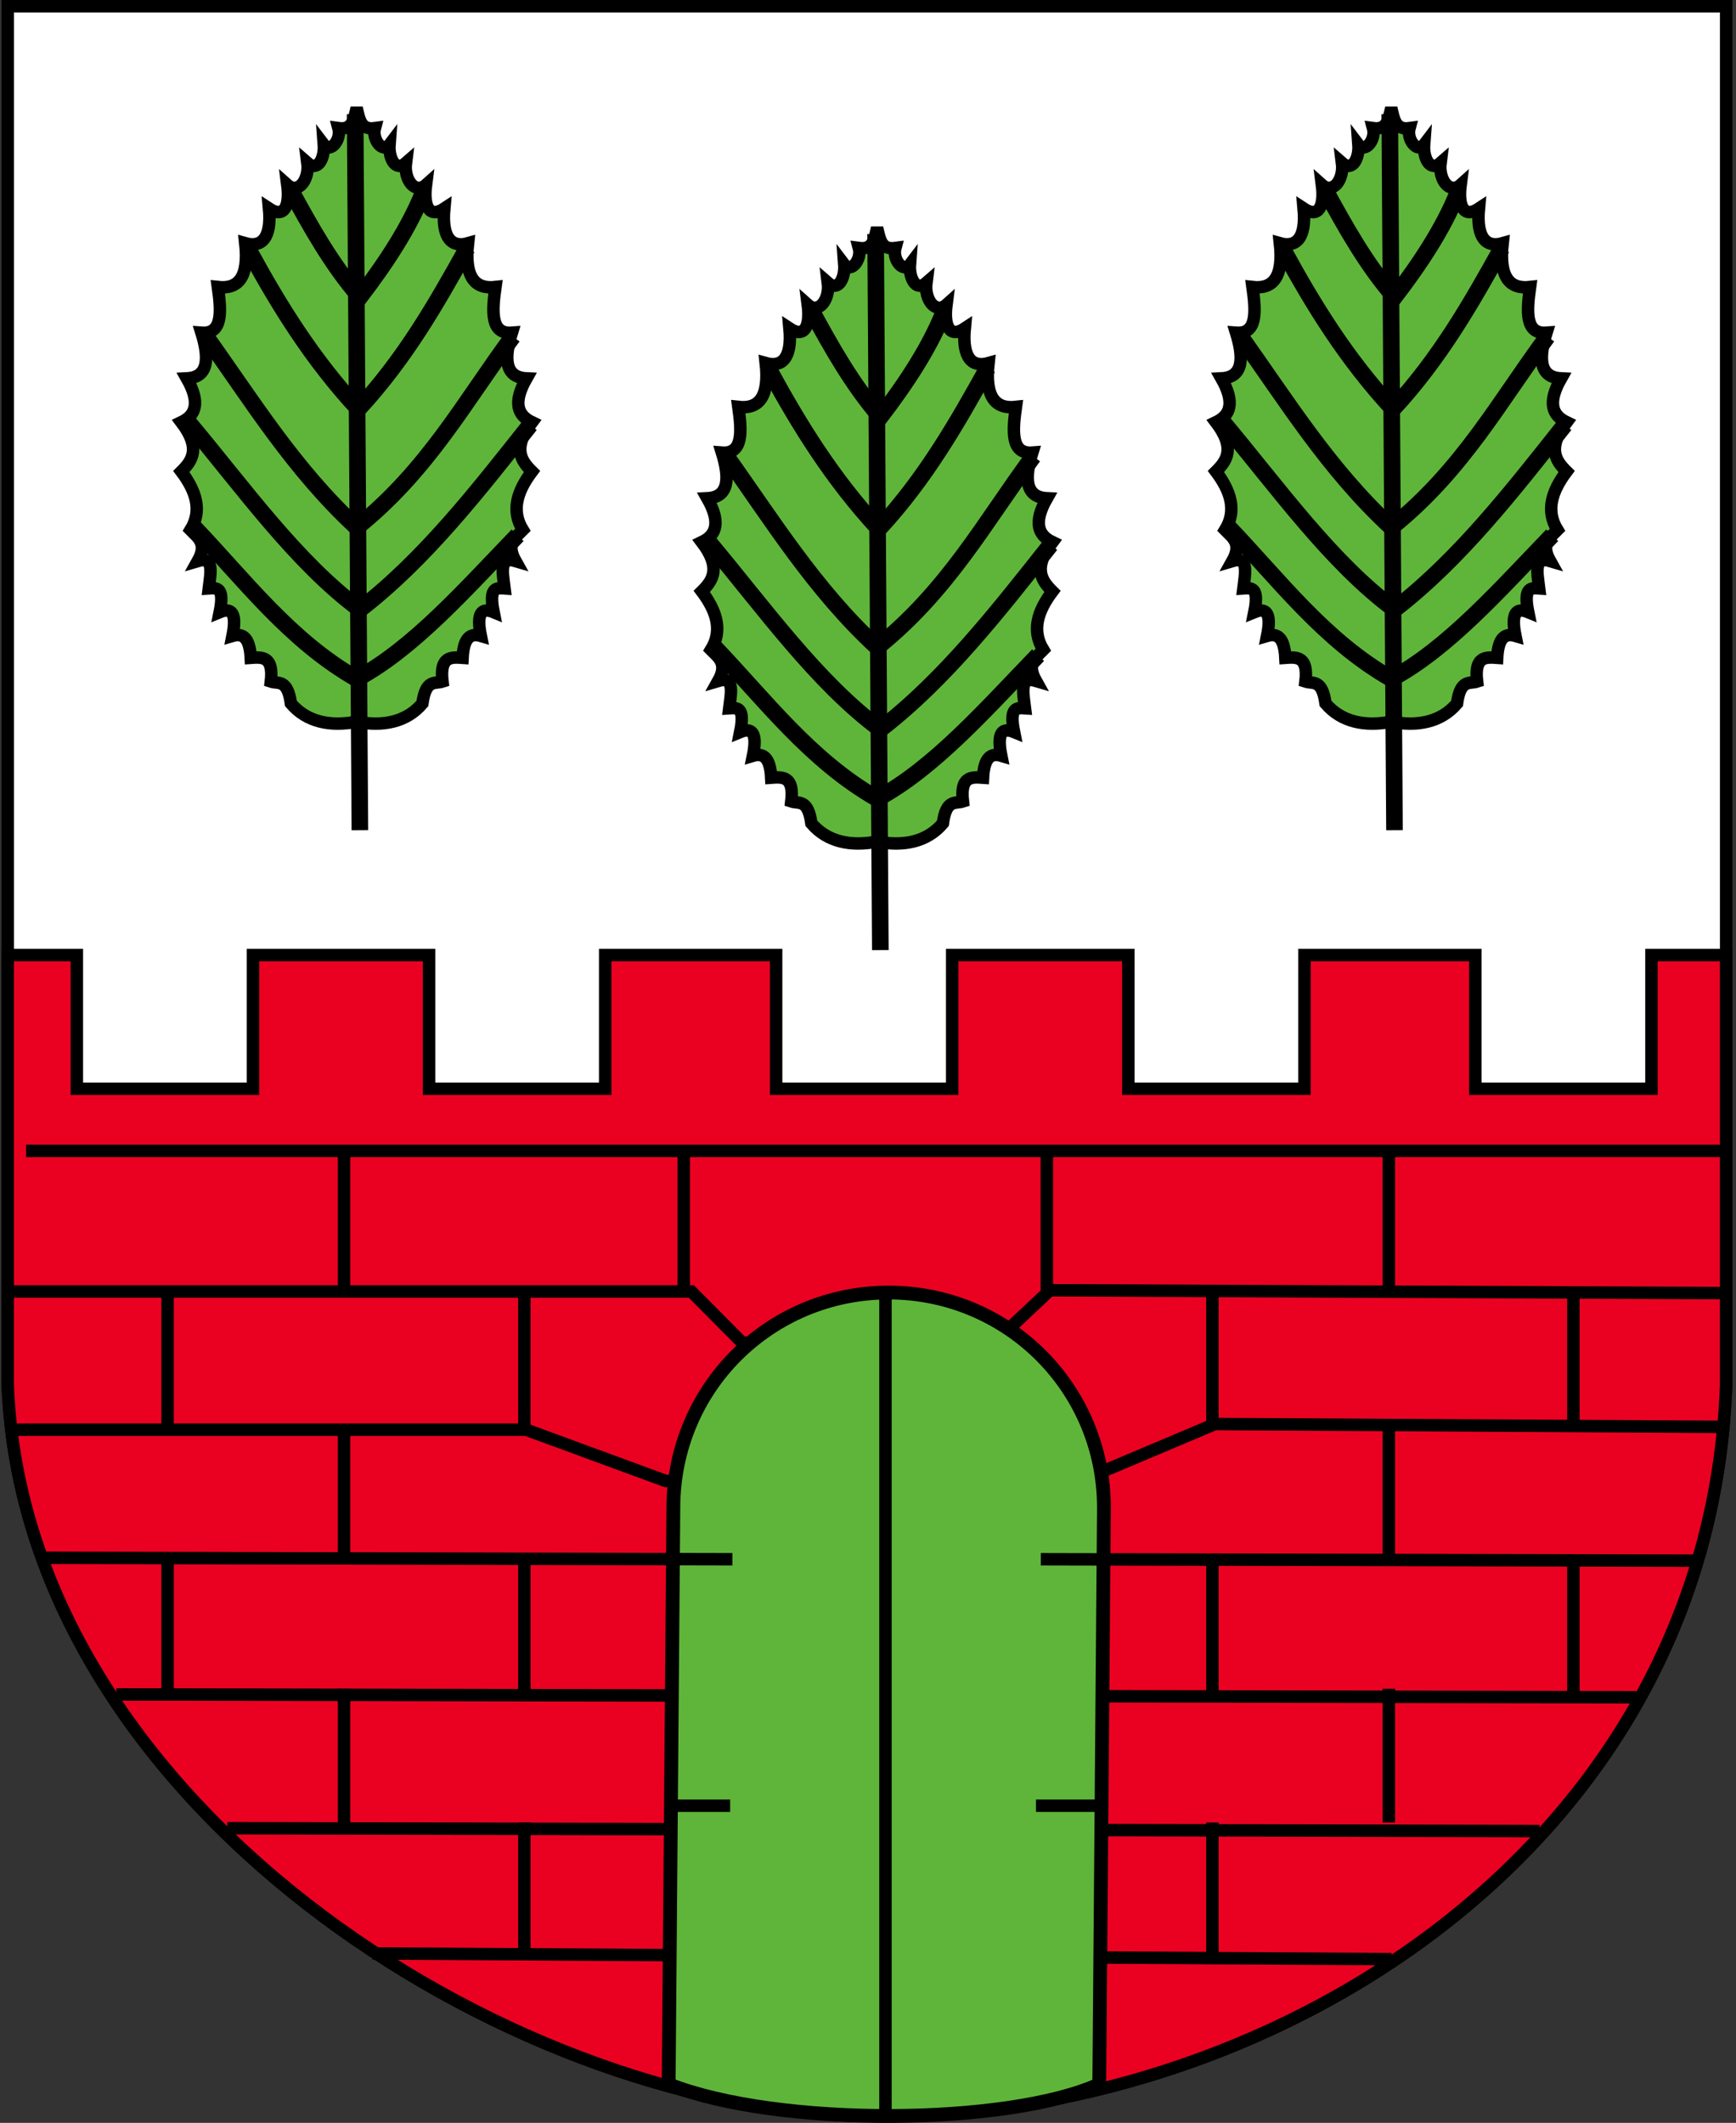
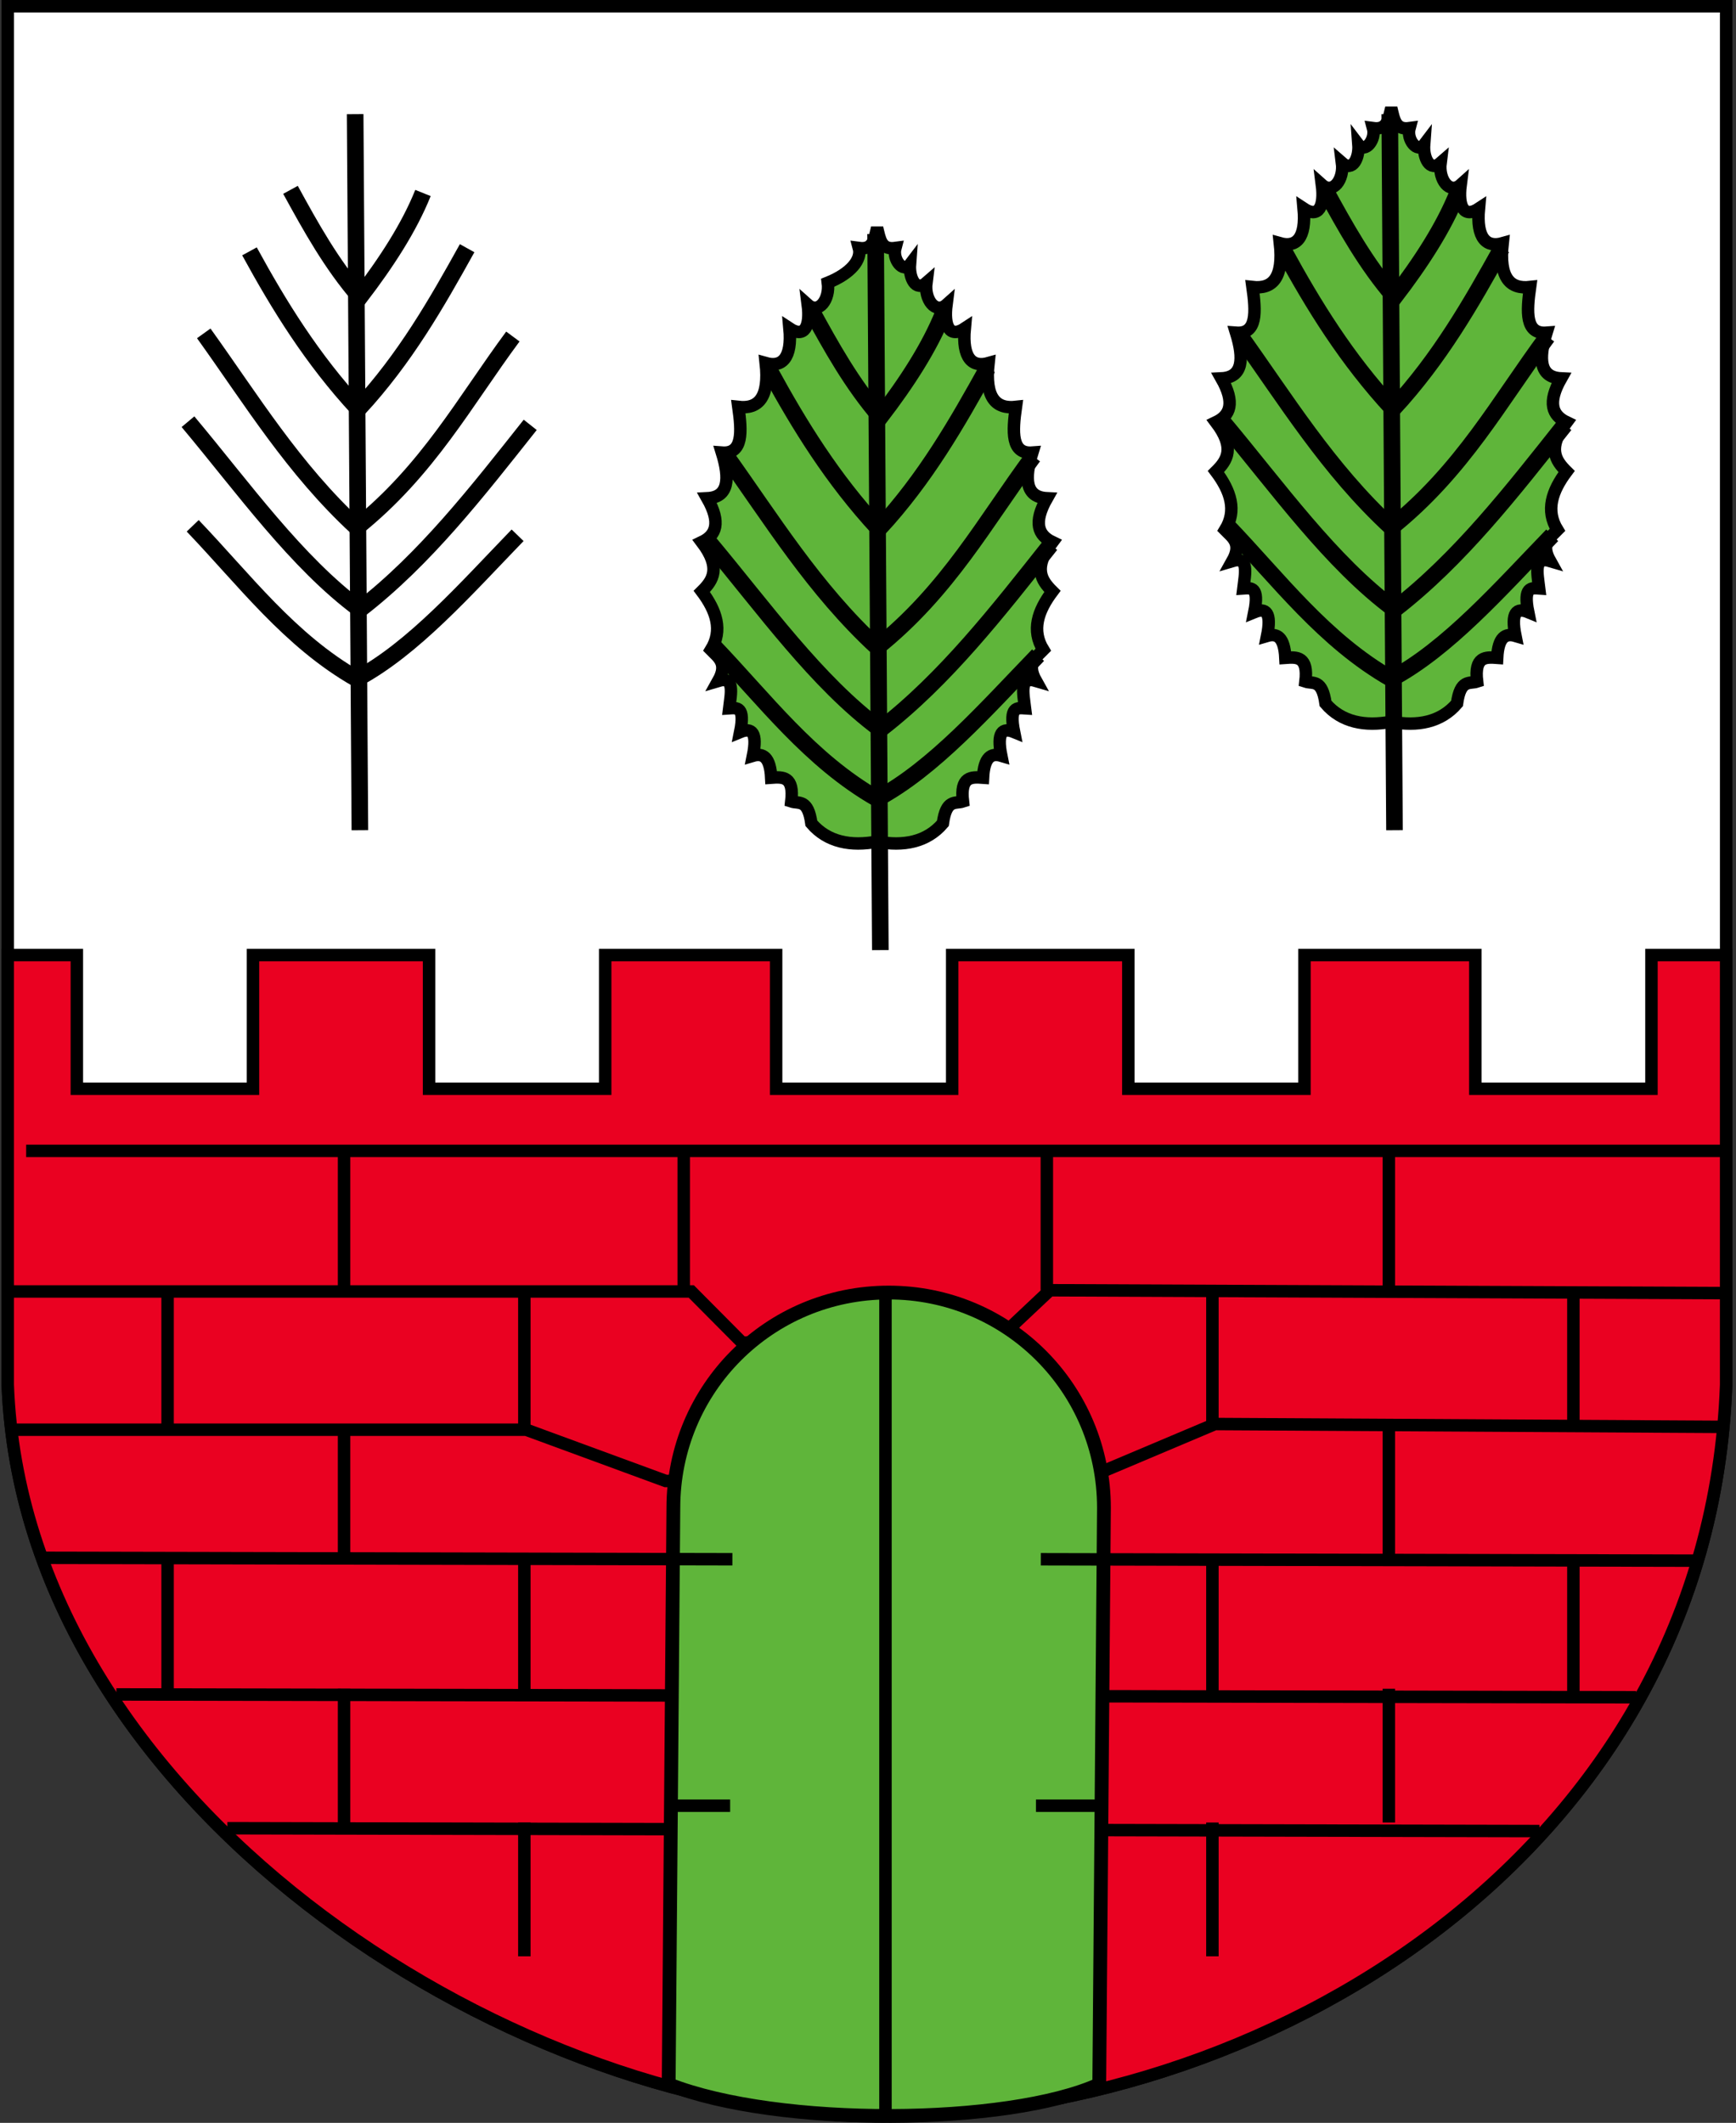
<svg xmlns="http://www.w3.org/2000/svg" xmlns:ns1="http://sodipodi.sourceforge.net/DTD/sodipodi-0.dtd" xmlns:ns2="http://www.inkscape.org/namespaces/inkscape" height="906.099" width="741.053" id="svg4166" ns1:version="0.32" ns2:version="0.45" version="1.0" ns1:docname="POL_gmina_Grabów_COA.svg" ns2:output_extension="org.inkscape.output.svg.inkscape" ns1:docbase="E:\Inkscape - rysunki\WIKIPEDIA\Grafiki SVG" ns1:modified="true">
  <rect width="100%" height="100%" fill="#333333" stroke="none" />
  <defs id="defs4168" />
  <ns1:namedview id="base" pagecolor="#ffffff" bordercolor="#666666" borderopacity="1.0" ns2:pageopacity="0.0" ns2:pageshadow="2" ns2:cx="375" ns2:cy="520" ns2:zoom="0.35" ns2:document-units="px" ns2:current-layer="layer1" ns2:window-width="837" ns2:window-height="589" ns2:window-x="3" ns2:window-y="0" />
  <g ns2:groupmode="layer" ns2:label="Warstwa 1" id="layer1" transform="translate(-0.902,-119.313)">
    <g id="g4088" transform="translate(-1.666,116.085)">
      <g style="stroke:#000000;stroke-width:5.315;stroke-miterlimit:4;stroke-dasharray:none;stroke-opacity:1" transform="translate(-4.319,-4.8)" ns2:label="Warstwa 1" id="g4175">
        <path ns1:nodetypes="cccccc" id="path4304" d="M 10.205,10.685 L 743.732,10.685 L 743.732,599.098 C 736.443,798.548 546.269,914.508 375.974,911.195 C 222.245,908.544 16.831,776.682 10.205,599.098 L 10.205,10.685 z " style="fill:#ffffff;fill-opacity:1;fill-rule:evenodd;stroke:#000000;stroke-width:5.315;stroke-linecap:round;stroke-linejoin:miter;stroke-miterlimit:4;stroke-dasharray:none;stroke-dashoffset:0;stroke-opacity:1" />
      </g>
      <g transform="translate(791.737,0)" id="g3853">
        <g id="g3812">
-           <path ns1:nodetypes="ccccccccccccccccccccccccccccccccccccccccc" d="M -636.921,49.351 C -635.728,54.083 -635.279,58.774 -629.127,57.926 C -630.442,62.811 -625.781,68.747 -622.89,64.942 C -623.315,70.612 -620.446,76.748 -615.874,72.738 C -616.803,80.023 -611.945,86.25 -607.298,82.093 C -608.493,91.411 -605.925,96.478 -599.502,92.228 C -600.693,105.112 -596.182,108.974 -589.368,107.04 C -591.01,121.933 -586.169,126.696 -577.674,125.75 C -579.146,136.282 -579.792,145.938 -570.658,145.239 C -574.114,156.44 -573.618,164.283 -564.421,164.729 C -570.372,175.216 -568.155,180.546 -562.082,183.439 C -570.406,194.419 -566.881,199.756 -562.082,204.488 C -568.333,212.803 -571.114,221.119 -565.98,229.434 C -569.102,232.638 -573.293,235.217 -569.099,242.687 C -576.278,240.533 -574.546,247.975 -573.776,254.381 C -577.134,254.161 -580.655,253.616 -578.454,264.516 C -583.408,262.479 -585.924,264.652 -583.911,274.65 C -588.148,273.397 -591.262,275.142 -591.707,284.005 C -596.639,283.651 -601.547,283.338 -600.282,294.14 C -603.525,295.207 -607.393,292.94 -608.857,303.495 C -615.745,311.547 -625.742,313.382 -636.921,311.29 C -648.099,313.382 -658.096,311.547 -664.984,303.495 C -666.448,292.94 -670.316,295.207 -673.559,294.14 C -672.294,283.338 -677.203,283.651 -682.135,284.005 C -682.579,275.142 -685.693,273.397 -689.931,274.65 C -687.917,264.652 -690.434,262.479 -695.388,264.516 C -693.186,253.616 -696.707,254.161 -700.065,254.381 C -699.295,247.975 -697.563,240.533 -704.743,242.687 C -700.549,235.217 -704.74,232.638 -707.861,229.434 C -702.728,221.119 -705.508,212.803 -711.759,204.488 C -706.96,199.756 -703.435,194.419 -711.759,183.439 C -705.686,180.546 -703.47,175.216 -709.42,164.729 C -700.223,164.283 -699.728,156.44 -703.184,145.239 C -694.049,145.938 -694.695,136.282 -696.167,125.75 C -687.672,126.696 -682.831,121.933 -684.474,107.04 C -677.66,108.974 -673.149,105.112 -674.339,92.228 C -667.917,96.478 -665.349,91.411 -666.543,82.093 C -661.896,86.25 -657.038,80.023 -657.968,72.738 C -653.395,76.748 -650.527,70.612 -650.952,64.942 C -648.061,68.747 -643.399,62.811 -644.715,57.926 C -638.562,58.774 -638.114,54.083 -636.921,49.351 z " style="fill:#5fb53a;fill-opacity:1;fill-rule:evenodd;stroke:#000000;stroke-width:5.315;stroke-linecap:butt;stroke-linejoin:miter;stroke-miterlimit:4;stroke-dasharray:none;stroke-opacity:1" id="path2824" />
          <path id="path3800" d="M -637.564,51.941 L -635.544,357.594" style="fill:none;fill-opacity:0.75;fill-rule:evenodd;stroke:#000000;stroke-width:7.087;stroke-linecap:butt;stroke-linejoin:miter;stroke-miterlimit:4;stroke-dasharray:none;stroke-opacity:1" />
          <path ns1:nodetypes="ccc" id="path3802" d="M -665.167,84.256 C -656.488,100.115 -647.734,115.935 -635.544,130.037 C -624.23,115.226 -614.561,100.414 -608.614,85.603" style="fill:none;fill-opacity:0.75;fill-rule:evenodd;stroke:#000000;stroke-width:7.087;stroke-linecap:butt;stroke-linejoin:miter;stroke-miterlimit:4;stroke-dasharray:none;stroke-opacity:1" />
          <path ns1:nodetypes="ccc" id="path3804" d="M -682.671,110.513 C -670.022,133.663 -655.984,156.467 -636.217,177.838 C -616.132,156.098 -602.815,132.665 -589.763,109.167" style="fill:none;fill-opacity:0.75;fill-rule:evenodd;stroke:#000000;stroke-width:7.087;stroke-linecap:butt;stroke-linejoin:miter;stroke-miterlimit:4;stroke-dasharray:none;stroke-opacity:1" />
          <path ns1:nodetypes="ccc" id="path3806" d="M -702.195,145.522 C -681.867,173.845 -663.923,203.36 -636.89,228.331 C -606.493,203.904 -590.772,174.584 -570.239,146.868" style="fill:none;fill-opacity:0.75;fill-rule:evenodd;stroke:#000000;stroke-width:7.087;stroke-linecap:butt;stroke-linejoin:miter;stroke-miterlimit:4;stroke-dasharray:none;stroke-opacity:1" />
          <path ns1:nodetypes="ccc" id="path3808" d="M -708.928,183.224 C -685.144,211.623 -662.663,243.279 -635.544,263.34 C -607.739,241.84 -585.405,213.047 -562.833,184.57" style="fill:none;fill-opacity:0.75;fill-rule:evenodd;stroke:#000000;stroke-width:7.087;stroke-linecap:butt;stroke-linejoin:miter;stroke-miterlimit:4;stroke-dasharray:none;stroke-opacity:1" />
          <path ns1:nodetypes="ccc" id="path3810" d="M -706.908,227.658 C -684.846,250.704 -665.591,276.556 -636.89,292.963 C -612.75,280.041 -590.644,254.914 -568.219,231.697" style="fill:none;fill-opacity:0.75;fill-rule:evenodd;stroke:#000000;stroke-width:7.087;stroke-linecap:butt;stroke-linejoin:miter;stroke-miterlimit:4;stroke-dasharray:none;stroke-opacity:1" />
        </g>
        <g id="g3821" transform="translate(441.649,0)">
          <path id="path3823" style="fill:#5fb53a;fill-opacity:1;fill-rule:evenodd;stroke:#000000;stroke-width:5.315;stroke-linecap:butt;stroke-linejoin:miter;stroke-miterlimit:4;stroke-dasharray:none;stroke-opacity:1" d="M -636.921,49.351 C -635.728,54.083 -635.279,58.774 -629.127,57.926 C -630.442,62.811 -625.781,68.747 -622.89,64.942 C -623.315,70.612 -620.446,76.748 -615.874,72.738 C -616.803,80.023 -611.945,86.25 -607.298,82.093 C -608.493,91.411 -605.925,96.478 -599.502,92.228 C -600.693,105.112 -596.182,108.974 -589.368,107.04 C -591.01,121.933 -586.169,126.696 -577.674,125.75 C -579.146,136.282 -579.792,145.938 -570.658,145.239 C -574.114,156.44 -573.618,164.283 -564.421,164.729 C -570.372,175.216 -568.155,180.546 -562.082,183.439 C -570.406,194.419 -566.881,199.756 -562.082,204.488 C -568.333,212.803 -571.114,221.119 -565.98,229.434 C -569.102,232.638 -573.293,235.217 -569.099,242.687 C -576.278,240.533 -574.546,247.975 -573.776,254.381 C -577.134,254.161 -580.655,253.616 -578.454,264.516 C -583.408,262.479 -585.924,264.652 -583.911,274.65 C -588.148,273.397 -591.262,275.142 -591.707,284.005 C -596.639,283.651 -601.547,283.338 -600.282,294.14 C -603.525,295.207 -607.393,292.94 -608.857,303.495 C -615.745,311.547 -625.742,313.382 -636.921,311.29 C -648.099,313.382 -658.096,311.547 -664.984,303.495 C -666.448,292.94 -670.316,295.207 -673.559,294.14 C -672.294,283.338 -677.203,283.651 -682.135,284.005 C -682.579,275.142 -685.693,273.397 -689.931,274.65 C -687.917,264.652 -690.434,262.479 -695.388,264.516 C -693.186,253.616 -696.707,254.161 -700.065,254.381 C -699.295,247.975 -697.563,240.533 -704.743,242.687 C -700.549,235.217 -704.74,232.638 -707.861,229.434 C -702.728,221.119 -705.508,212.803 -711.759,204.488 C -706.96,199.756 -703.435,194.419 -711.759,183.439 C -705.686,180.546 -703.47,175.216 -709.42,164.729 C -700.223,164.283 -699.728,156.44 -703.184,145.239 C -694.049,145.938 -694.695,136.282 -696.167,125.75 C -687.672,126.696 -682.831,121.933 -684.474,107.04 C -677.66,108.974 -673.149,105.112 -674.339,92.228 C -667.917,96.478 -665.349,91.411 -666.543,82.093 C -661.896,86.25 -657.038,80.023 -657.968,72.738 C -653.395,76.748 -650.527,70.612 -650.952,64.942 C -648.061,68.747 -643.399,62.811 -644.715,57.926 C -638.562,58.774 -638.114,54.083 -636.921,49.351 z " ns1:nodetypes="ccccccccccccccccccccccccccccccccccccccccc" />
          <path style="fill:none;fill-opacity:0.75;fill-rule:evenodd;stroke:#000000;stroke-width:7.087;stroke-linecap:butt;stroke-linejoin:miter;stroke-miterlimit:4;stroke-dasharray:none;stroke-opacity:1" d="M -637.564,51.941 L -635.544,357.594" id="path3825" />
          <path style="fill:none;fill-opacity:0.75;fill-rule:evenodd;stroke:#000000;stroke-width:7.087;stroke-linecap:butt;stroke-linejoin:miter;stroke-miterlimit:4;stroke-dasharray:none;stroke-opacity:1" d="M -665.167,84.256 C -656.488,100.115 -647.734,115.935 -635.544,130.037 C -624.23,115.226 -614.561,100.414 -608.614,85.603" id="path3827" ns1:nodetypes="ccc" />
          <path style="fill:none;fill-opacity:0.75;fill-rule:evenodd;stroke:#000000;stroke-width:7.087;stroke-linecap:butt;stroke-linejoin:miter;stroke-miterlimit:4;stroke-dasharray:none;stroke-opacity:1" d="M -682.671,110.513 C -670.022,133.663 -655.984,156.467 -636.217,177.838 C -616.132,156.098 -602.815,132.665 -589.763,109.167" id="path3829" ns1:nodetypes="ccc" />
          <path style="fill:none;fill-opacity:0.75;fill-rule:evenodd;stroke:#000000;stroke-width:7.087;stroke-linecap:butt;stroke-linejoin:miter;stroke-miterlimit:4;stroke-dasharray:none;stroke-opacity:1" d="M -702.195,145.522 C -681.867,173.845 -663.923,203.36 -636.89,228.331 C -606.493,203.904 -590.772,174.584 -570.239,146.868" id="path3831" ns1:nodetypes="ccc" />
          <path style="fill:none;fill-opacity:0.75;fill-rule:evenodd;stroke:#000000;stroke-width:7.087;stroke-linecap:butt;stroke-linejoin:miter;stroke-miterlimit:4;stroke-dasharray:none;stroke-opacity:1" d="M -708.928,183.224 C -685.144,211.623 -662.663,243.279 -635.544,263.34 C -607.739,241.84 -585.405,213.047 -562.833,184.57" id="path3833" ns1:nodetypes="ccc" />
          <path style="fill:none;fill-opacity:0.75;fill-rule:evenodd;stroke:#000000;stroke-width:7.087;stroke-linecap:butt;stroke-linejoin:miter;stroke-miterlimit:4;stroke-dasharray:none;stroke-opacity:1" d="M -706.908,227.658 C -684.846,250.704 -665.591,276.556 -636.89,292.963 C -612.75,280.041 -590.644,254.914 -568.219,231.697" id="path3835" ns1:nodetypes="ccc" />
        </g>
        <g transform="translate(222.171,51.167)" id="g3837">
-           <path ns1:nodetypes="ccccccccccccccccccccccccccccccccccccccccc" d="M -636.921,49.351 C -635.728,54.083 -635.279,58.774 -629.127,57.926 C -630.442,62.811 -625.781,68.747 -622.89,64.942 C -623.315,70.612 -620.446,76.748 -615.874,72.738 C -616.803,80.023 -611.945,86.25 -607.298,82.093 C -608.493,91.411 -605.925,96.478 -599.502,92.228 C -600.693,105.112 -596.182,108.974 -589.368,107.04 C -591.01,121.933 -586.169,126.696 -577.674,125.75 C -579.146,136.282 -579.792,145.938 -570.658,145.239 C -574.114,156.44 -573.618,164.283 -564.421,164.729 C -570.372,175.216 -568.155,180.546 -562.082,183.439 C -570.406,194.419 -566.881,199.756 -562.082,204.488 C -568.333,212.803 -571.114,221.119 -565.98,229.434 C -569.102,232.638 -573.293,235.217 -569.099,242.687 C -576.278,240.533 -574.546,247.975 -573.776,254.381 C -577.134,254.161 -580.655,253.616 -578.454,264.516 C -583.408,262.479 -585.924,264.652 -583.911,274.65 C -588.148,273.397 -591.262,275.142 -591.707,284.005 C -596.639,283.651 -601.547,283.338 -600.282,294.14 C -603.525,295.207 -607.393,292.94 -608.857,303.495 C -615.745,311.547 -625.742,313.382 -636.921,311.29 C -648.099,313.382 -658.096,311.547 -664.984,303.495 C -666.448,292.94 -670.316,295.207 -673.559,294.14 C -672.294,283.338 -677.203,283.651 -682.135,284.005 C -682.579,275.142 -685.693,273.397 -689.931,274.65 C -687.917,264.652 -690.434,262.479 -695.388,264.516 C -693.186,253.616 -696.707,254.161 -700.065,254.381 C -699.295,247.975 -697.563,240.533 -704.743,242.687 C -700.549,235.217 -704.74,232.638 -707.861,229.434 C -702.728,221.119 -705.508,212.803 -711.759,204.488 C -706.96,199.756 -703.435,194.419 -711.759,183.439 C -705.686,180.546 -703.47,175.216 -709.42,164.729 C -700.223,164.283 -699.728,156.44 -703.184,145.239 C -694.049,145.938 -694.695,136.282 -696.167,125.75 C -687.672,126.696 -682.831,121.933 -684.474,107.04 C -677.66,108.974 -673.149,105.112 -674.339,92.228 C -667.917,96.478 -665.349,91.411 -666.543,82.093 C -661.896,86.25 -657.038,80.023 -657.968,72.738 C -653.395,76.748 -650.527,70.612 -650.952,64.942 C -648.061,68.747 -643.399,62.811 -644.715,57.926 C -638.562,58.774 -638.114,54.083 -636.921,49.351 z " style="fill:#5fb53a;fill-opacity:1;fill-rule:evenodd;stroke:#000000;stroke-width:5.315;stroke-linecap:butt;stroke-linejoin:miter;stroke-miterlimit:4;stroke-dasharray:none;stroke-opacity:1" id="path3839" />
+           <path ns1:nodetypes="ccccccccccccccccccccccccccccccccccccccccc" d="M -636.921,49.351 C -635.728,54.083 -635.279,58.774 -629.127,57.926 C -630.442,62.811 -625.781,68.747 -622.89,64.942 C -623.315,70.612 -620.446,76.748 -615.874,72.738 C -616.803,80.023 -611.945,86.25 -607.298,82.093 C -608.493,91.411 -605.925,96.478 -599.502,92.228 C -600.693,105.112 -596.182,108.974 -589.368,107.04 C -591.01,121.933 -586.169,126.696 -577.674,125.75 C -579.146,136.282 -579.792,145.938 -570.658,145.239 C -574.114,156.44 -573.618,164.283 -564.421,164.729 C -570.372,175.216 -568.155,180.546 -562.082,183.439 C -570.406,194.419 -566.881,199.756 -562.082,204.488 C -568.333,212.803 -571.114,221.119 -565.98,229.434 C -569.102,232.638 -573.293,235.217 -569.099,242.687 C -576.278,240.533 -574.546,247.975 -573.776,254.381 C -577.134,254.161 -580.655,253.616 -578.454,264.516 C -583.408,262.479 -585.924,264.652 -583.911,274.65 C -588.148,273.397 -591.262,275.142 -591.707,284.005 C -596.639,283.651 -601.547,283.338 -600.282,294.14 C -603.525,295.207 -607.393,292.94 -608.857,303.495 C -615.745,311.547 -625.742,313.382 -636.921,311.29 C -648.099,313.382 -658.096,311.547 -664.984,303.495 C -666.448,292.94 -670.316,295.207 -673.559,294.14 C -672.294,283.338 -677.203,283.651 -682.135,284.005 C -682.579,275.142 -685.693,273.397 -689.931,274.65 C -687.917,264.652 -690.434,262.479 -695.388,264.516 C -693.186,253.616 -696.707,254.161 -700.065,254.381 C -699.295,247.975 -697.563,240.533 -704.743,242.687 C -700.549,235.217 -704.74,232.638 -707.861,229.434 C -702.728,221.119 -705.508,212.803 -711.759,204.488 C -706.96,199.756 -703.435,194.419 -711.759,183.439 C -705.686,180.546 -703.47,175.216 -709.42,164.729 C -700.223,164.283 -699.728,156.44 -703.184,145.239 C -694.049,145.938 -694.695,136.282 -696.167,125.75 C -687.672,126.696 -682.831,121.933 -684.474,107.04 C -677.66,108.974 -673.149,105.112 -674.339,92.228 C -667.917,96.478 -665.349,91.411 -666.543,82.093 C -661.896,86.25 -657.038,80.023 -657.968,72.738 C -648.061,68.747 -643.399,62.811 -644.715,57.926 C -638.562,58.774 -638.114,54.083 -636.921,49.351 z " style="fill:#5fb53a;fill-opacity:1;fill-rule:evenodd;stroke:#000000;stroke-width:5.315;stroke-linecap:butt;stroke-linejoin:miter;stroke-miterlimit:4;stroke-dasharray:none;stroke-opacity:1" id="path3839" />
          <path id="path3841" d="M -637.564,51.941 L -635.544,357.594" style="fill:none;fill-opacity:0.75;fill-rule:evenodd;stroke:#000000;stroke-width:7.087;stroke-linecap:butt;stroke-linejoin:miter;stroke-miterlimit:4;stroke-dasharray:none;stroke-opacity:1" />
          <path ns1:nodetypes="ccc" id="path3843" d="M -665.167,84.256 C -656.488,100.115 -647.734,115.935 -635.544,130.037 C -624.23,115.226 -614.561,100.414 -608.614,85.603" style="fill:none;fill-opacity:0.75;fill-rule:evenodd;stroke:#000000;stroke-width:7.087;stroke-linecap:butt;stroke-linejoin:miter;stroke-miterlimit:4;stroke-dasharray:none;stroke-opacity:1" />
          <path ns1:nodetypes="ccc" id="path3845" d="M -682.671,110.513 C -670.022,133.663 -655.984,156.467 -636.217,177.838 C -616.132,156.098 -602.815,132.665 -589.763,109.167" style="fill:none;fill-opacity:0.75;fill-rule:evenodd;stroke:#000000;stroke-width:7.087;stroke-linecap:butt;stroke-linejoin:miter;stroke-miterlimit:4;stroke-dasharray:none;stroke-opacity:1" />
          <path ns1:nodetypes="ccc" id="path3847" d="M -702.195,145.522 C -681.867,173.845 -663.923,203.36 -636.89,228.331 C -606.493,203.904 -590.772,174.584 -570.239,146.868" style="fill:none;fill-opacity:0.75;fill-rule:evenodd;stroke:#000000;stroke-width:7.087;stroke-linecap:butt;stroke-linejoin:miter;stroke-miterlimit:4;stroke-dasharray:none;stroke-opacity:1" />
          <path ns1:nodetypes="ccc" id="path3849" d="M -708.928,183.224 C -685.144,211.623 -662.663,243.279 -635.544,263.34 C -607.739,241.84 -585.405,213.047 -562.833,184.57" style="fill:none;fill-opacity:0.75;fill-rule:evenodd;stroke:#000000;stroke-width:7.087;stroke-linecap:butt;stroke-linejoin:miter;stroke-miterlimit:4;stroke-dasharray:none;stroke-opacity:1" />
          <path ns1:nodetypes="ccc" id="path3851" d="M -706.908,227.658 C -684.846,250.704 -665.591,276.556 -636.89,292.963 C -612.75,280.041 -590.644,254.914 -568.219,231.697" style="fill:none;fill-opacity:0.75;fill-rule:evenodd;stroke:#000000;stroke-width:7.087;stroke-linecap:butt;stroke-linejoin:miter;stroke-miterlimit:4;stroke-dasharray:none;stroke-opacity:1" />
        </g>
      </g>
      <path id="path3881" d="M 5.875,410.875 L 5.875,594.312 C 12.501,771.896 217.927,903.756 371.656,906.406 C 541.951,909.719 732.117,793.763 739.406,594.312 L 739.406,410.875 L 707.531,410.875 L 707.531,467.938 L 632.344,467.938 L 632.344,410.875 L 559.406,410.875 L 559.406,467.938 L 484.219,467.938 L 484.219,410.875 L 409.031,410.875 L 409.031,467.938 L 333.875,467.938 L 333.875,410.875 L 260.906,410.875 L 260.906,467.938 L 185.719,467.938 L 185.719,410.875 L 110.562,410.875 L 110.562,467.938 L 35.375,467.938 L 35.375,410.875 L 5.875,410.875 z " style="fill:#ea0121;fill-opacity:1;fill-rule:evenodd;stroke:#000000;stroke-width:5.315;stroke-linecap:round;stroke-linejoin:miter;stroke-miterlimit:4;stroke-dasharray:none;stroke-dashoffset:0;stroke-opacity:1" />
      <path id="path4080" d="M 13.73,494.464 L 740.964,494.464" style="fill:none;fill-opacity:0.75;fill-rule:evenodd;stroke:#000000;stroke-width:5.315;stroke-linecap:butt;stroke-linejoin:miter;stroke-miterlimit:4;stroke-opacity:1" />
      <path id="path4078" d="M 5.226,554.464 L 297.658,554.464 L 319.383,576.332 L 430.085,573.383 L 450.739,553.944 L 737.463,555.159" style="fill:none;fill-opacity:0.75;fill-rule:evenodd;stroke:#000000;stroke-width:5.315;stroke-linecap:butt;stroke-linejoin:miter;stroke-miterlimit:4;stroke-opacity:1" />
      <path id="path4076" d="M 7.29,613.476 L 227.192,613.476 L 286.724,635.345 L 466.533,634.13 L 521.205,611.046 L 737.463,612.261" style="fill:none;fill-opacity:0.75;fill-rule:evenodd;stroke:#000000;stroke-width:5.315;stroke-linecap:butt;stroke-linejoin:miter;stroke-miterlimit:4;stroke-opacity:1" />
      <path id="path4072" d="M 52.242,726.464 L 701.015,727.679" style="fill:none;fill-opacity:0.75;fill-rule:evenodd;stroke:#000000;stroke-width:5.315;stroke-linecap:butt;stroke-linejoin:miter;stroke-miterlimit:4;stroke-opacity:1" />
      <path id="path4070" d="M 99.624,783.566 L 659.707,784.781" style="fill:none;fill-opacity:0.75;fill-rule:evenodd;stroke:#000000;stroke-width:5.315;stroke-linecap:butt;stroke-linejoin:miter;stroke-miterlimit:4;stroke-opacity:1" />
-       <path id="path4068" d="M 161.586,837.023 L 596.531,839.453" style="fill:none;fill-opacity:0.75;fill-rule:evenodd;stroke:#000000;stroke-width:5.315;stroke-linecap:butt;stroke-linejoin:miter;stroke-miterlimit:4;stroke-opacity:1" />
      <path id="path4066" d="M 149.436,496.843 L 149.436,553.944" style="fill:none;fill-opacity:0.75;fill-rule:evenodd;stroke:#000000;stroke-width:5.315;stroke-linecap:butt;stroke-linejoin:miter;stroke-miterlimit:4;stroke-opacity:1" />
      <path id="path4064" d="M 294.436,496.843 L 294.436,553.944" style="fill:none;fill-opacity:0.75;fill-rule:evenodd;stroke:#000000;stroke-width:5.315;stroke-linecap:butt;stroke-linejoin:miter;stroke-miterlimit:4;stroke-opacity:1" />
      <path id="path4062" d="M 449.436,496.843 L 449.436,553.944" style="fill:none;fill-opacity:0.75;fill-rule:evenodd;stroke:#000000;stroke-width:5.315;stroke-linecap:butt;stroke-linejoin:miter;stroke-miterlimit:4;stroke-opacity:1" />
      <path id="path4060" d="M 595.436,496.843 L 595.436,553.944" style="fill:none;fill-opacity:0.75;fill-rule:evenodd;stroke:#000000;stroke-width:5.315;stroke-linecap:butt;stroke-linejoin:miter;stroke-miterlimit:4;stroke-opacity:1" />
      <path id="path4058" d="M 74.111,555.159 L 74.111,612.261" style="fill:none;fill-opacity:0.75;fill-rule:evenodd;stroke:#000000;stroke-width:5.315;stroke-linecap:butt;stroke-linejoin:miter;stroke-miterlimit:4;stroke-opacity:1" />
      <path id="path4056" d="M 226.4,555.159 L 226.4,612.261" style="fill:none;fill-opacity:0.75;fill-rule:evenodd;stroke:#000000;stroke-width:5.315;stroke-linecap:butt;stroke-linejoin:miter;stroke-miterlimit:4;stroke-opacity:1" />
      <path id="path4054" d="M 674.198,556.374 L 674.198,613.476" style="fill:none;fill-opacity:0.75;fill-rule:evenodd;stroke:#000000;stroke-width:5.315;stroke-linecap:butt;stroke-linejoin:miter;stroke-miterlimit:4;stroke-opacity:1" />
      <path id="path4052" d="M 520.111,555.159 L 520.111,612.261" style="fill:none;fill-opacity:0.75;fill-rule:evenodd;stroke:#000000;stroke-width:5.315;stroke-linecap:butt;stroke-linejoin:miter;stroke-miterlimit:4;stroke-opacity:1" />
      <path id="path4050" d="M 74.111,669.363 L 74.111,726.464" style="fill:none;fill-opacity:0.75;fill-rule:evenodd;stroke:#000000;stroke-width:5.315;stroke-linecap:butt;stroke-linejoin:miter;stroke-miterlimit:4;stroke-opacity:1" />
      <path id="path4048" d="M 226.4,669.363 L 226.4,726.464" style="fill:none;fill-opacity:0.75;fill-rule:evenodd;stroke:#000000;stroke-width:5.315;stroke-linecap:butt;stroke-linejoin:miter;stroke-miterlimit:4;stroke-opacity:1" />
      <path id="path4046" d="M 674.198,670.578 L 674.198,727.679" style="fill:none;fill-opacity:0.75;fill-rule:evenodd;stroke:#000000;stroke-width:5.315;stroke-linecap:butt;stroke-linejoin:miter;stroke-miterlimit:4;stroke-opacity:1" />
      <path id="path4044" d="M 520.111,669.363 L 520.111,726.464" style="fill:none;fill-opacity:0.75;fill-rule:evenodd;stroke:#000000;stroke-width:5.315;stroke-linecap:butt;stroke-linejoin:miter;stroke-miterlimit:4;stroke-opacity:1" />
      <path id="path4042" d="M 149.436,611.046 L 149.436,668.148" style="fill:none;fill-opacity:0.75;fill-rule:evenodd;stroke:#000000;stroke-width:5.315;stroke-linecap:butt;stroke-linejoin:miter;stroke-miterlimit:4;stroke-opacity:1" />
      <path id="path4040" d="M 595.436,611.046 L 595.436,668.148" style="fill:none;fill-opacity:0.75;fill-rule:evenodd;stroke:#000000;stroke-width:5.315;stroke-linecap:butt;stroke-linejoin:miter;stroke-miterlimit:4;stroke-opacity:1" />
      <path id="path4038" d="M 149.436,724.035 L 149.436,781.136" style="fill:none;fill-opacity:0.75;fill-rule:evenodd;stroke:#000000;stroke-width:5.315;stroke-linecap:butt;stroke-linejoin:miter;stroke-miterlimit:4;stroke-opacity:1" />
      <path id="path4036" d="M 595.436,724.035 L 595.436,781.136" style="fill:none;fill-opacity:0.75;fill-rule:evenodd;stroke:#000000;stroke-width:5.315;stroke-linecap:butt;stroke-linejoin:miter;stroke-miterlimit:4;stroke-opacity:1" />
      <path id="path4034" d="M 226.4,781.136 L 226.4,838.238" style="fill:none;fill-opacity:0.75;fill-rule:evenodd;stroke:#000000;stroke-width:5.315;stroke-linecap:butt;stroke-linejoin:miter;stroke-miterlimit:4;stroke-opacity:1" />
      <path id="path3899" d="M 520.111,781.136 L 520.111,838.238" style="fill:none;fill-opacity:0.75;fill-rule:evenodd;stroke:#000000;stroke-width:5.315;stroke-linecap:butt;stroke-linejoin:miter;stroke-miterlimit:4;stroke-opacity:1" />
      <path ns1:nodetypes="cccccc" id="rect3901" d="M 381.912,554.925 C 432.825,554.925 473.813,595.913 473.813,646.826 L 471.813,892.878 C 432.909,910.48 334.818,911.283 288.01,892.878 L 290.01,646.826 C 290.01,595.913 330.998,554.925 381.912,554.925 z " style="fill:#5fb53a;fill-opacity:1;fill-rule:nonzero;stroke:#000000;stroke-width:5.888;stroke-linecap:round;stroke-linejoin:round;stroke-miterlimit:4;stroke-dashoffset:0;stroke-opacity:1" />
      <path ns1:nodetypes="cc" id="path4030" d="M 380.552,552.938 L 380.552,905.622" style="fill:none;fill-opacity:0.75;fill-rule:evenodd;stroke:#000000;stroke-width:5.315;stroke-linecap:butt;stroke-linejoin:miter;stroke-miterlimit:4;stroke-dasharray:none;stroke-opacity:1" />
      <path ns1:nodetypes="cc" id="path4074" d="M 20.654,668.148 L 315.202,668.767" style="fill:none;fill-opacity:0.75;fill-rule:evenodd;stroke:#000000;stroke-width:5.315;stroke-linecap:butt;stroke-linejoin:miter;stroke-miterlimit:4;stroke-opacity:1" />
      <path ns1:nodetypes="cc" id="path4082" d="M 446.858,668.767 L 725.313,669.363" style="fill:none;fill-opacity:0.75;fill-rule:evenodd;stroke:#000000;stroke-width:5.315;stroke-linecap:butt;stroke-linejoin:miter;stroke-miterlimit:4;stroke-opacity:1" />
      <path id="path4084" d="M 288.297,773.966 L 314.244,773.966" style="fill:none;fill-opacity:0.75;fill-rule:evenodd;stroke:#000000;stroke-width:5.315;stroke-linecap:butt;stroke-linejoin:miter;stroke-miterlimit:4;stroke-dasharray:none;stroke-opacity:1" />
      <path style="fill:none;fill-opacity:0.75;fill-rule:evenodd;stroke:#000000;stroke-width:5.315;stroke-linecap:butt;stroke-linejoin:miter;stroke-miterlimit:4;stroke-dasharray:none;stroke-opacity:1" d="M 444.789,773.966 L 470.736,773.966" id="path4086" />
    </g>
  </g>
</svg>